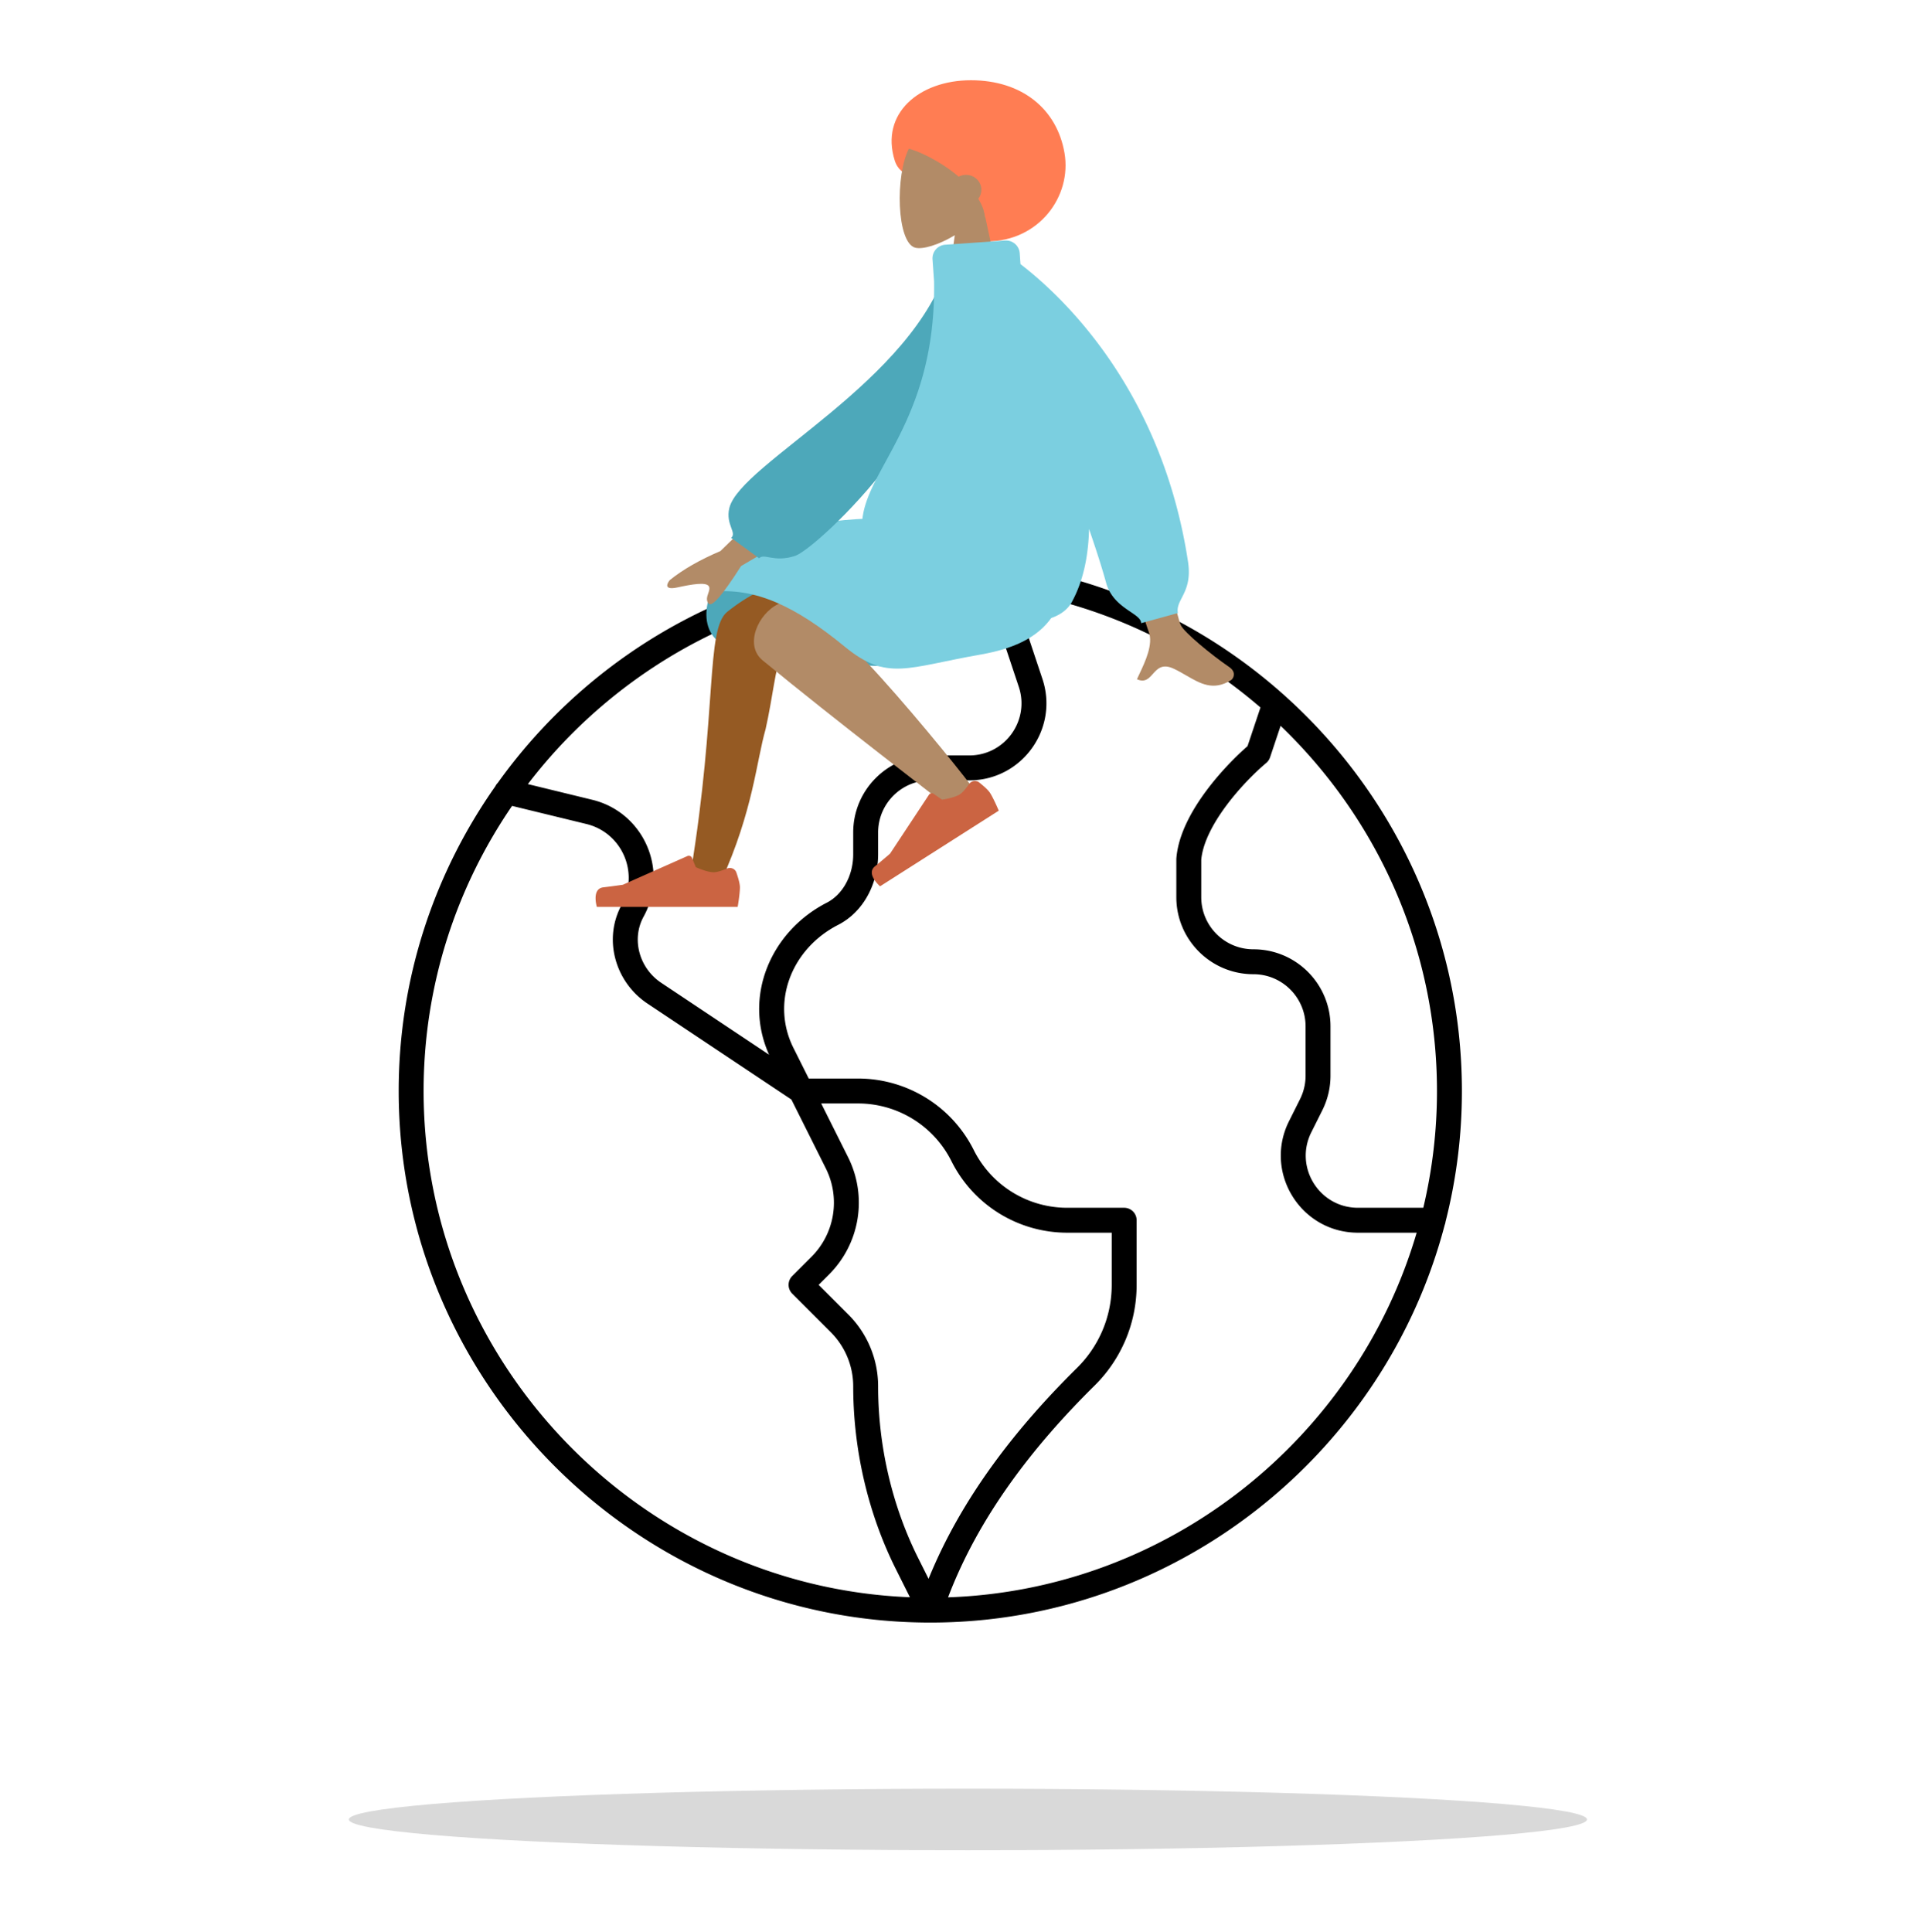
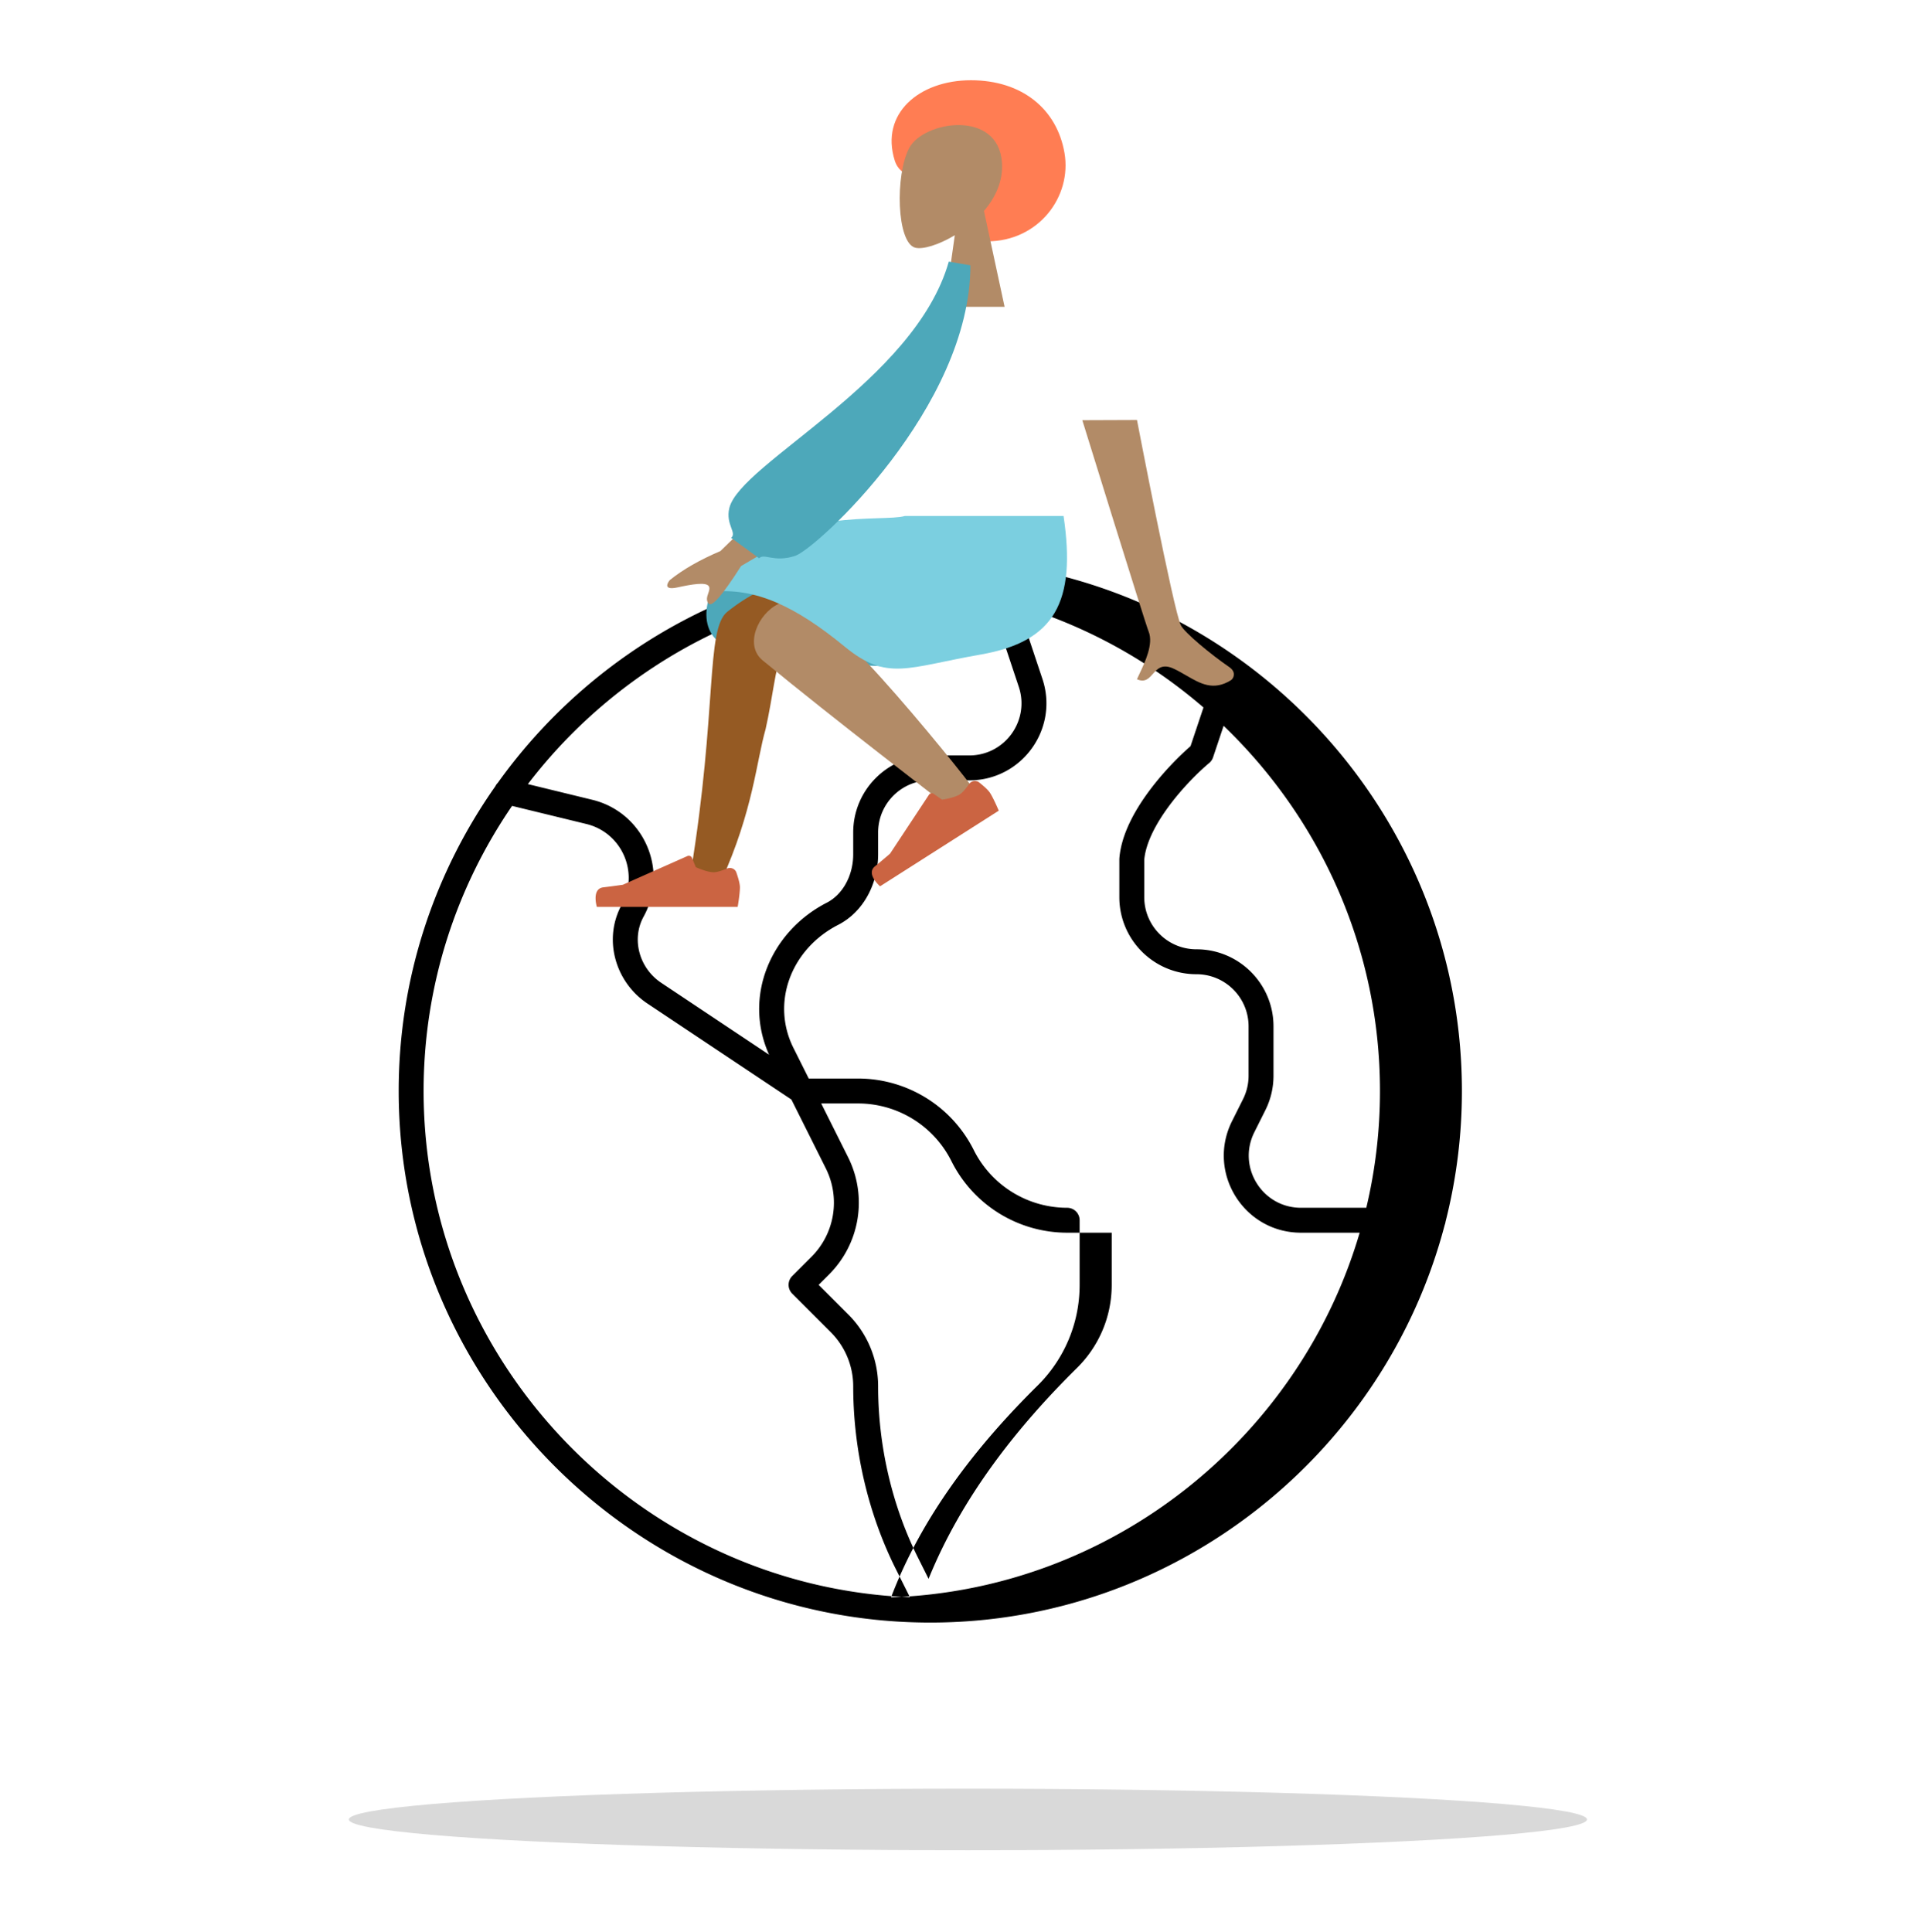
<svg xmlns="http://www.w3.org/2000/svg" width="564" height="565" fill="none">
-   <path fill="#000" fill-rule="evenodd" d="M149.715 235.641c-16.3 23.788-25.858 52.512-25.858 83.358 0 79.475 63.451 144.871 142.189 148.024l-4.118-8.237c-8.207-16.412-12.465-35.122-12.465-53.431a22.38 22.38 0 0 0-6.555-15.824l-11.273-11.273a3.644 3.644 0 0 1 0-5.152l5.631-5.631a22.38 22.38 0 0 0 4.193-25.835l-10.074-20.147-42.102-28.068c-9.381-6.254-13.05-18.798-7.486-28.929 5.15-9.379.013-20.966-10.244-23.538l-.01-.002zm-4.898-5.722c-17.781 25.267-28.246 56.01-28.246 89.08 0 85.493 69.936 155.428 155.429 155.428 71.982 0 132.935-49.577 150.403-116.275q.176-.434.236-.914a154.4 154.4 0 0 0 4.79-38.239c0-45.96-20.212-87.424-52.186-115.943l-.122-.109c-22.865-20.352-51.73-34.091-83.512-38.137a4 4 0 0 0-.529-.066A155 155 0 0 0 272 163.57c-51.986 0-98.22 25.86-126.475 65.352a3.6 3.6 0 0 0-.708.997m9.516-.652 18.956 4.615.021.006c14.877 3.719 22.335 20.528 14.873 34.115-3.608 6.57-1.332 15.044 5.141 19.36l31.542 21.028c-7.658-17.012.49-36.046 16.847-44.435l1.663 3.242-1.663-3.242c4.803-2.463 7.75-8.1 7.75-14.166v-6.369c0-12.447 10.09-22.537 22.537-22.537h11.399c10.451 0 17.806-10.273 14.439-20.166l-.007-.021-9.657-28.957a148 148 0 0 0-16.174-.884c-47.814 0-90.533 22.966-117.667 58.411m141.892-56.416 8.51 25.519.004.011c4.966 14.616-5.9 29.788-21.34 29.788H272c-8.423 0-15.252 6.828-15.252 15.252v6.369c0 8.147-3.946 16.667-11.71 20.649l-1.535-2.993 1.535 2.993c-13.69 7.021-19.697 22.674-13.052 35.963l4.477 8.954h14.412a37.82 37.82 0 0 1 33.831 20.908 30.54 30.54 0 0 0 27.313 16.881h16.665a3.643 3.643 0 0 1 3.642 3.643v18.894c0 11.536-4.719 21.976-12.323 29.484l-2.047-2.074 2.047 2.074c-18.192 17.962-33.899 38.447-42.805 61.885 64.838-2.266 119.439-46.737 137.01-106.62h-17.163c-16.755 0-27.651-17.632-20.159-32.617h.001l3.227-6.454v-.001a15.25 15.25 0 0 0 1.61-6.82v-14.434c0-8.424-6.828-15.252-15.251-15.252-12.448 0-22.538-10.091-22.538-22.537v-11.069q0-.144.012-.287c.557-7.03 4.549-14.119 8.83-19.855 4.021-5.388 8.632-10.024 11.972-12.925l3.787-11.316c-20.156-17.39-45.003-29.472-72.311-34.013m78.2 39.373-3.088 9.227a3.63 3.63 0 0 1-1.117 1.638c-2.997 2.508-7.634 7.053-11.604 12.373-4.005 5.367-6.961 11.033-7.395 15.938v10.916c0 8.423 6.828 15.251 15.252 15.251 12.446 0 22.537 10.09 22.537 22.538v14.434a22.54 22.54 0 0 1-2.379 10.078v.001l-3.228 6.455c-5.07 10.141 2.304 22.072 13.642 22.072h19.099a147.2 147.2 0 0 0 3.999-34.146c0-41.834-17.581-79.767-45.718-106.775M271.498 461.636c9.561-23.56 25.48-43.974 43.386-61.655 6.275-6.195 10.157-14.79 10.157-24.299v-15.251h-13.022a37.82 37.82 0 0 1-33.83-20.909 30.54 30.54 0 0 0-27.314-16.88h-10.77l7.87 15.74a29.67 29.67 0 0 1-5.557 34.245l-3.055 3.055 8.696 8.697.001.001a29.66 29.66 0 0 1 8.688 20.975c0 17.219 4.014 34.808 11.696 50.172l-3.174 1.588 3.174-1.588z" clip-rule="evenodd" />
+   <path fill="#000" fill-rule="evenodd" d="M149.715 235.641c-16.3 23.788-25.858 52.512-25.858 83.358 0 79.475 63.451 144.871 142.189 148.024l-4.118-8.237c-8.207-16.412-12.465-35.122-12.465-53.431a22.38 22.38 0 0 0-6.555-15.824l-11.273-11.273a3.644 3.644 0 0 1 0-5.152l5.631-5.631a22.38 22.38 0 0 0 4.193-25.835l-10.074-20.147-42.102-28.068c-9.381-6.254-13.05-18.798-7.486-28.929 5.15-9.379.013-20.966-10.244-23.538l-.01-.002zm-4.898-5.722c-17.781 25.267-28.246 56.01-28.246 89.08 0 85.493 69.936 155.428 155.429 155.428 71.982 0 132.935-49.577 150.403-116.275q.176-.434.236-.914a154.4 154.4 0 0 0 4.79-38.239c0-45.96-20.212-87.424-52.186-115.943l-.122-.109c-22.865-20.352-51.73-34.091-83.512-38.137a4 4 0 0 0-.529-.066A155 155 0 0 0 272 163.57c-51.986 0-98.22 25.86-126.475 65.352a3.6 3.6 0 0 0-.708.997m9.516-.652 18.956 4.615.021.006c14.877 3.719 22.335 20.528 14.873 34.115-3.608 6.57-1.332 15.044 5.141 19.36l31.542 21.028c-7.658-17.012.49-36.046 16.847-44.435l1.663 3.242-1.663-3.242c4.803-2.463 7.75-8.1 7.75-14.166v-6.369c0-12.447 10.09-22.537 22.537-22.537h11.399c10.451 0 17.806-10.273 14.439-20.166l-.007-.021-9.657-28.957a148 148 0 0 0-16.174-.884c-47.814 0-90.533 22.966-117.667 58.411m141.892-56.416 8.51 25.519.004.011c4.966 14.616-5.9 29.788-21.34 29.788H272c-8.423 0-15.252 6.828-15.252 15.252v6.369c0 8.147-3.946 16.667-11.71 20.649l-1.535-2.993 1.535 2.993c-13.69 7.021-19.697 22.674-13.052 35.963l4.477 8.954h14.412a37.82 37.82 0 0 1 33.831 20.908 30.54 30.54 0 0 0 27.313 16.881a3.643 3.643 0 0 1 3.642 3.643v18.894c0 11.536-4.719 21.976-12.323 29.484l-2.047-2.074 2.047 2.074c-18.192 17.962-33.899 38.447-42.805 61.885 64.838-2.266 119.439-46.737 137.01-106.62h-17.163c-16.755 0-27.651-17.632-20.159-32.617h.001l3.227-6.454v-.001a15.25 15.25 0 0 0 1.61-6.82v-14.434c0-8.424-6.828-15.252-15.251-15.252-12.448 0-22.538-10.091-22.538-22.537v-11.069q0-.144.012-.287c.557-7.03 4.549-14.119 8.83-19.855 4.021-5.388 8.632-10.024 11.972-12.925l3.787-11.316c-20.156-17.39-45.003-29.472-72.311-34.013m78.2 39.373-3.088 9.227a3.63 3.63 0 0 1-1.117 1.638c-2.997 2.508-7.634 7.053-11.604 12.373-4.005 5.367-6.961 11.033-7.395 15.938v10.916c0 8.423 6.828 15.251 15.252 15.251 12.446 0 22.537 10.09 22.537 22.538v14.434a22.54 22.54 0 0 1-2.379 10.078v.001l-3.228 6.455c-5.07 10.141 2.304 22.072 13.642 22.072h19.099a147.2 147.2 0 0 0 3.999-34.146c0-41.834-17.581-79.767-45.718-106.775M271.498 461.636c9.561-23.56 25.48-43.974 43.386-61.655 6.275-6.195 10.157-14.79 10.157-24.299v-15.251h-13.022a37.82 37.82 0 0 1-33.83-20.909 30.54 30.54 0 0 0-27.314-16.88h-10.77l7.87 15.74a29.67 29.67 0 0 1-5.557 34.245l-3.055 3.055 8.696 8.697.001.001a29.66 29.66 0 0 1 8.688 20.975c0 17.219 4.014 34.808 11.696 50.172l-3.174 1.588 3.174-1.588z" clip-rule="evenodd" />
  <ellipse cx="181" cy="9" fill="#000" opacity=".15" rx="181" ry="9" style="mix-blend-mode:multiply" transform="matrix(-1 0 0 1 464 522.998)" />
  <path fill="#FF7D53" fill-rule="evenodd" d="M288.61 70.572c-8.343 0-11.377-9.961-16.117-15.428-3.392-3.911-9.18-2.745-10.893-8.22-4.308-13.77 7.223-23.461 22.265-23.461s25.185 8.5 27.375 21.276-7.588 25.833-22.63 25.833" clip-rule="evenodd" />
  <path fill="#B28B67" fill-rule="evenodd" d="M279.167 68.78c-4.727 2.842-9.372 4.215-11.552 3.654-5.467-1.405-5.97-21.352-1.74-29.216 4.231-7.863 25.977-11.29 27.074 4.29.38 5.407-1.897 10.233-5.26 14.17l6.031 28.038H276.2z" clip-rule="evenodd" />
-   <path fill="#FF7D53" fill-rule="evenodd" d="M291.81 36.567c13.419 13.105-.052 27.034-3.743 27.034-.238-1.891-.965-3.73-2.029-5.481.565-.73.9-1.64.9-2.624 0-2.412-2.012-4.368-4.494-4.368-.775 0-1.505.19-2.141.527-5.38-4.577-12.128-7.767-15.479-8.394-5.827-1.091 13.566-19.799 26.986-6.694" clip-rule="evenodd" />
  <path fill="#4DA8BA" d="M219.625 190.548c-16.352-.582-14.478-14.318-9.855-20.749 19.71-10.92 95.265 11.649 71.905 20.749-23.36 9.101-41.61.729-62.05 0" />
  <path fill="#955A23" fill-rule="evenodd" d="M210.858 257.645c9.354-20.646 10.278-34.983 12.993-44.469 2.127-9.516 2.777-17.539 4.677-22.263 3.78-9.4 9.648-10.054 10.242-13.605 2.132-12.727-14.4-7.873-26.146 1.593-6.302 5.079-2.878 28.65-10.654 76.158z" clip-rule="evenodd" />
  <path fill="#B28B67" fill-rule="evenodd" d="M284.057 229.856c-4.688-6.201-19.743-24.727-30.822-36.425-2.051-2.165 53.954-9.65 22.999-12.414-3.105-2.9-11.012-4.088-13.874-6.678-3.121-2.825-31.239.59-34.73 2.238-6.024 2.844-10.038 12.06-4.684 16.478 21.063 17.381 51.704 40.745 54.27 42.835 3.597 2.931 10.333-1.416 6.841-6.034" clip-rule="evenodd" />
  <path fill="#7BCFE0" fill-rule="evenodd" d="M247 189.093c12.41 10.193 18.151 6.062 39.768 2.281s27.922-15.323 24.195-40.503h-46.4c-6.507 1.864-32.893-2.548-51.143 14.925-4.015 3.844-4.745 5.46-5.475 7.28 12.775-1.456 24.724 4.247 39.055 16.017" clip-rule="evenodd" />
  <path fill="#CB6442" fill-rule="evenodd" d="M283.323 229.269c.668-.96 1.999-1.246 2.919-.523 1.184.93 2.637 2.174 3.224 3.09 1.064 1.66 2.549 5.197 2.549 5.197l-34.692 22.114s-4.21-3.596-1.524-5.809 4.429-3.728 4.429-3.728l11.377-17.216c.31-.47.948-.591 1.41-.268l2.415 1.687s3.502-.464 5.188-1.539c.893-.569 1.928-1.889 2.705-3.005m-70.769 24.693c1.079-.45 2.353.024 2.738 1.128.495 1.419 1.048 3.248 1.048 4.336 0 1.97-.658 5.748-.658 5.748h-41.173s-1.605-5.292 1.853-5.714c3.457-.422 5.745-.762 5.745-.762l18.884-8.396a1 1 0 0 1 1.331.532l1.124 2.719s3.201 1.49 5.202 1.49c1.061 0 2.648-.557 3.906-1.081" clip-rule="evenodd" />
  <path fill="#B28B67" fill-rule="evenodd" d="M345.26 182.836c-2.14-4.328-12.828-60.033-12.828-60.033l-15.985.06s18.262 59.008 19.388 61.791c1.463 3.616-1.022 8.869-2.707 12.431-.26.552-.502 1.062-.707 1.52 2.338 1.043 3.461-.218 4.645-1.547 1.338-1.502 2.753-3.091 6.084-1.546 1.287.598 2.505 1.304 3.694 1.993 4.11 2.383 7.886 4.572 13.022 1.411.814-.501 1.707-2.388-.449-3.862-5.371-3.673-13.112-10.102-14.157-12.218m-134.629-21.705 20.679-20.119 6.868 11.852-21.503 12.644q-8.088 12.706-9.501 10.981c-.794-.971-.43-2.034-.095-3.013.262-.764.505-1.476.171-2.053-.765-1.319-5.082-.564-9.148.328-4.067.891-3.126-1.101-2.261-2.141q5.764-4.64 14.79-8.479" clip-rule="evenodd" />
  <path fill="#4DA8BA" fill-rule="evenodd" d="m283.723 77.58-6.313-1.08c-9.944 35.056-61.035 58.952-64.172 72.057-1.15 4.806 2.318 7.236.527 8.7l8.204 5.99c1.39-1.617 4.355 1.34 10.547-.728s51.207-43.43 51.207-84.94" clip-rule="evenodd" />
-   <path fill="#7BCFE0" fill-rule="evenodd" d="M293.872 70.336a4 4 0 0 1 4.27 3.712l.223 3.18c11.88 9.117 41.323 36.362 48.996 87.08.806 5.328-.652 8.182-1.816 10.462-.797 1.559-1.456 2.851-1.161 4.482l-10.738 2.956c0-1.204-1.353-2.121-3.099-3.303-2.539-1.719-5.908-4-7.153-8.546-1.181-4.31-2.91-9.693-4.976-15.681-.195 7.931-1.703 15.224-4.988 21.265-8.196 15.071-55.559-1.457-60.508-16.832-2.64-8.204 1.107-15.092 6.062-24.202 6.29-11.564 14.527-26.708 14.12-52.668l-.45-6.415a4 4 0 0 1 3.711-4.269z" clip-rule="evenodd" />
</svg>